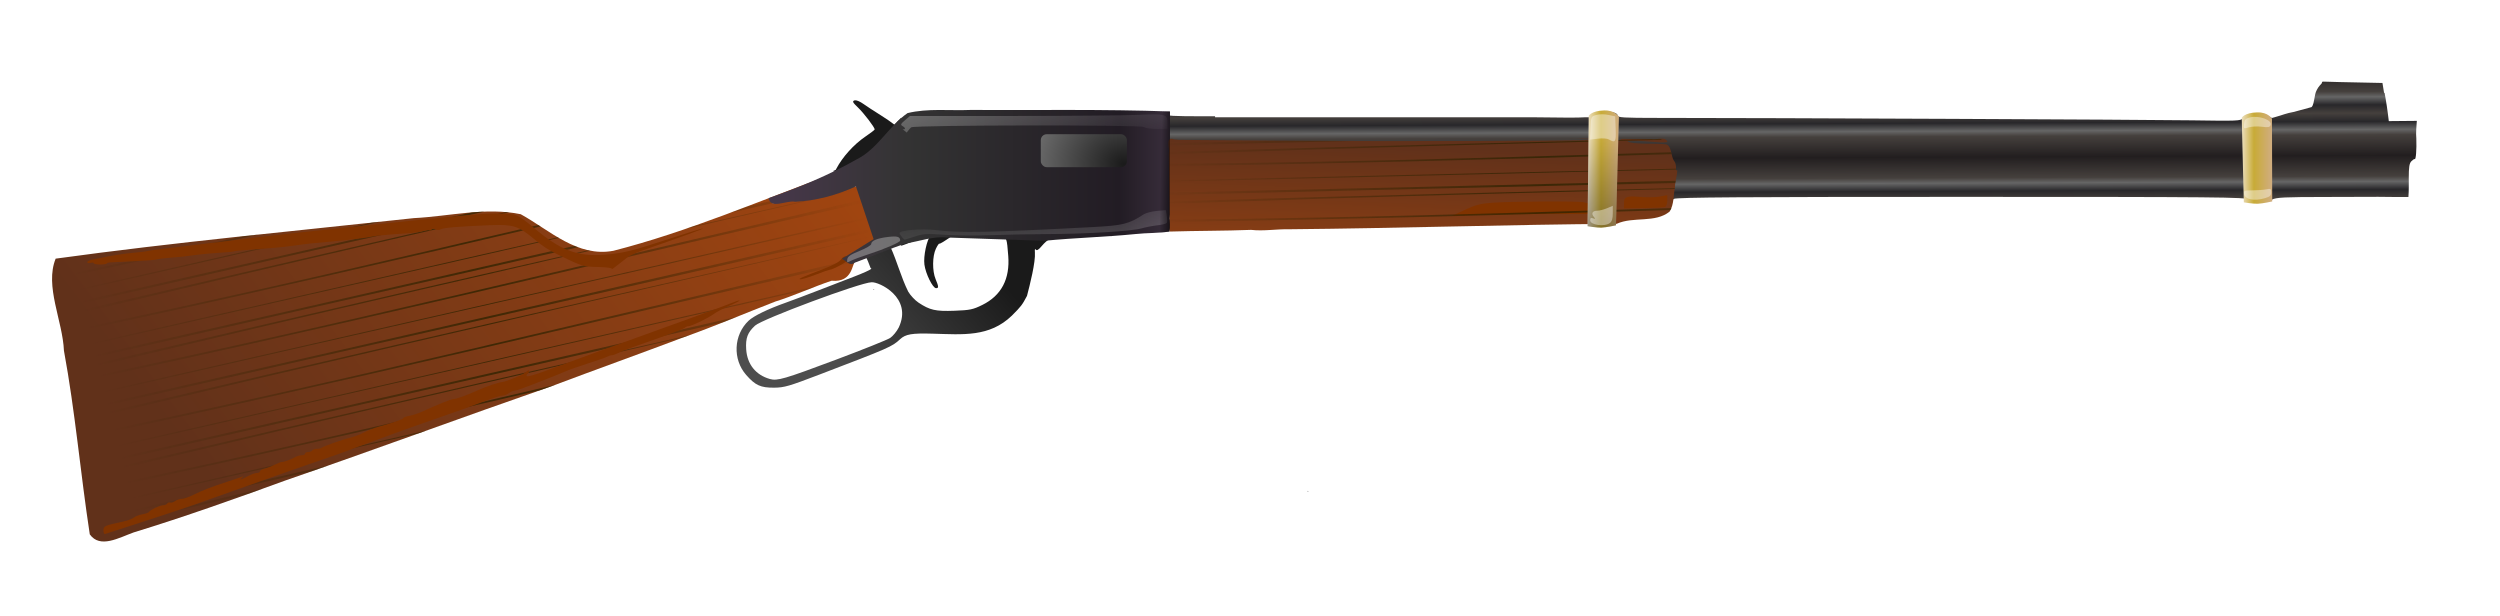
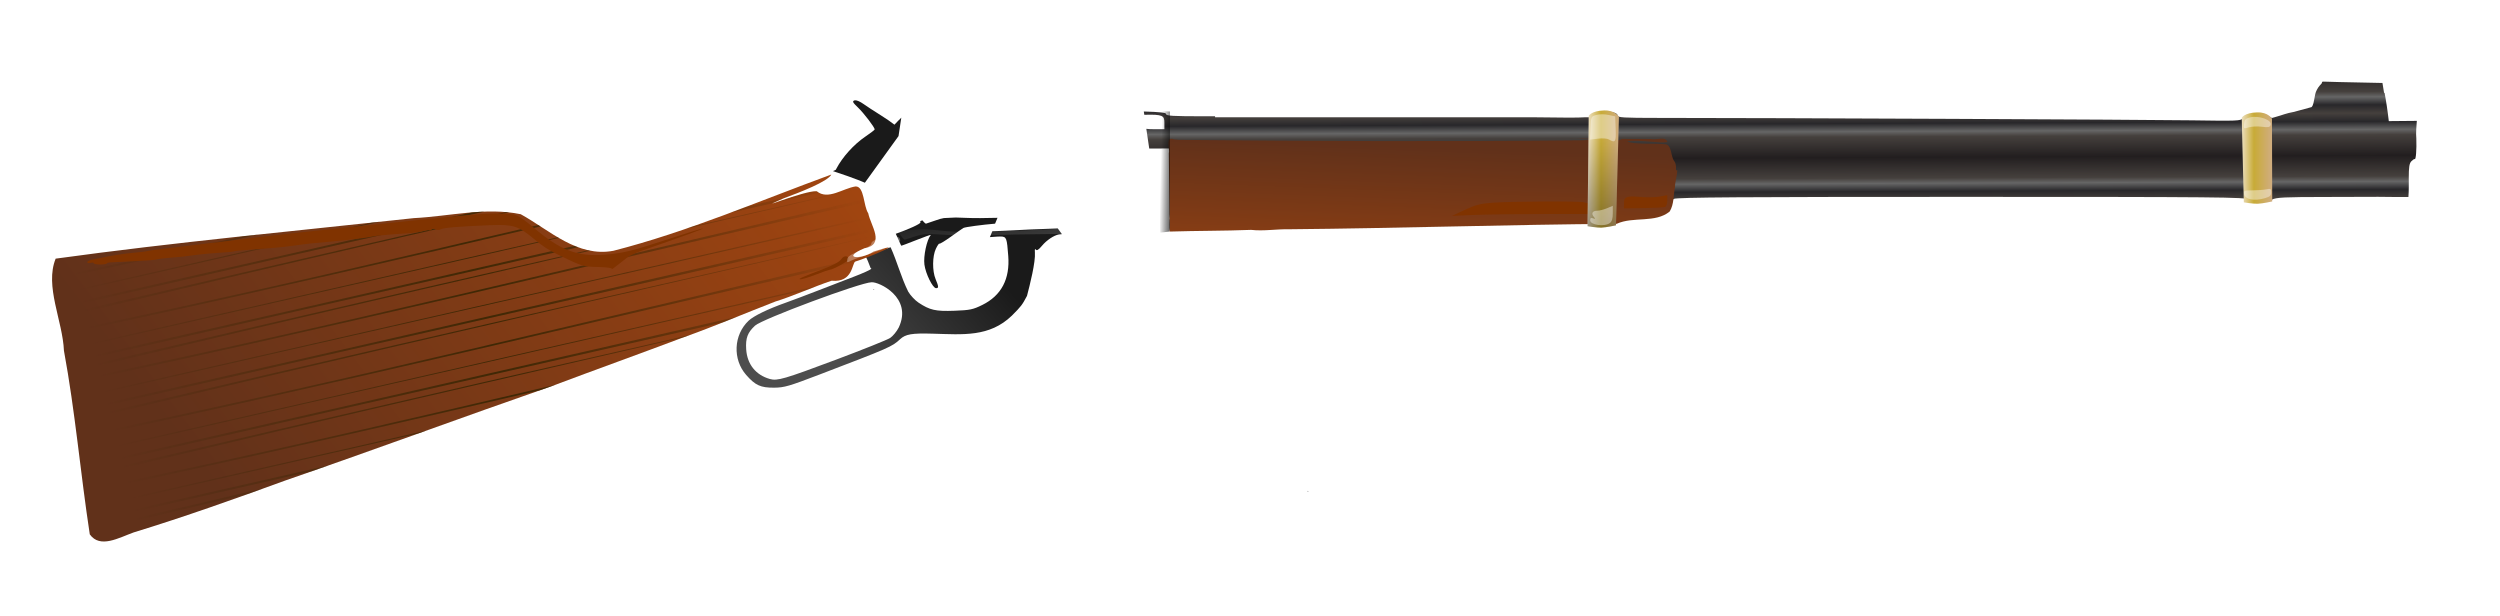
<svg xmlns="http://www.w3.org/2000/svg" xmlns:ns1="http://www.inkscape.org/namespaces/inkscape" xmlns:ns2="http://sodipodi.sourceforge.net/DTD/sodipodi-0.dtd" xmlns:xlink="http://www.w3.org/1999/xlink" id="svg2" version="1.1" ns1:version="0.48.1 r9760" width="1550" height="382" ns2:docname="winchester.svg">
  <defs id="defs6">
    <linearGradient ns1:collect="always" id="linearGradient6083">
      <stop id="stop6087" offset="0" style="stop-color:#1a1a1a;stop-opacity:1" />
      <stop id="stop6085" offset="1" style="stop-color:#808080;stop-opacity:1;" />
    </linearGradient>
    <linearGradient ns1:collect="always" id="linearGradient6073">
      <stop style="stop-color:#ffffff;stop-opacity:1;" offset="0" id="stop6075" />
      <stop style="stop-color:#ffffff;stop-opacity:0;" offset="1" id="stop6077" />
    </linearGradient>
    <linearGradient ns1:collect="always" id="linearGradient6065">
      <stop style="stop-color:#ffffff;stop-opacity:1;" offset="0" id="stop6067" />
      <stop style="stop-color:#ffffff;stop-opacity:0;" offset="1" id="stop6069" />
    </linearGradient>
    <linearGradient id="linearGradient5894">
      <stop style="stop-color:#000000;stop-opacity:1;" offset="0" id="stop5896" />
      <stop style="stop-color:#000000;stop-opacity:0;" offset="1" id="stop5898" />
    </linearGradient>
    <linearGradient id="linearGradient5876">
      <stop style="stop-color:#453748;stop-opacity:1;" offset="0" id="stop5878" />
      <stop id="stop5886" offset="0.298" style="stop-color:#333333;stop-opacity:1" />
      <stop id="stop5884" offset="0.817" style="stop-color:#221c24;stop-opacity:1" />
      <stop style="stop-color:#453748;stop-opacity:1;" offset="1" id="stop5880" />
    </linearGradient>
    <linearGradient ns1:collect="always" id="linearGradient5868">
      <stop style="stop-color:#1a1a1a;stop-opacity:1;" offset="0" id="stop5870" />
      <stop style="stop-color:#4d4d4d;stop-opacity:1" offset="1" id="stop5872" />
    </linearGradient>
    <linearGradient id="linearGradient5858">
      <stop style="stop-color:#000000;stop-opacity:1;" offset="0" id="stop5860" />
      <stop id="stop5866" offset="0.5" style="stop-color:#000000;stop-opacity:0;" />
      <stop style="stop-color:#000000;stop-opacity:1;" offset="1" id="stop5862" />
    </linearGradient>
    <linearGradient ns1:collect="always" id="linearGradient5794">
      <stop style="stop-color:#000000;stop-opacity:1;" offset="0" id="stop5796" />
      <stop style="stop-color:#000000;stop-opacity:0;" offset="1" id="stop5798" />
    </linearGradient>
    <linearGradient id="linearGradient5754">
      <stop style="stop-color:#483737;stop-opacity:1;" offset="0" id="stop5756" />
      <stop id="stop5768" offset="0.062" style="stop-color:#483737;stop-opacity:0;" />
      <stop id="stop5764" offset="0.533" style="stop-color:#483737;stop-opacity:0.161;" />
      <stop id="stop5762" offset="0.926" style="stop-color:#483737;stop-opacity:0;" />
      <stop style="stop-color:#483737;stop-opacity:1;" offset="1" id="stop5758" />
    </linearGradient>
    <linearGradient id="linearGradient4665">
      <stop style="stop-color:#000000;stop-opacity:1;" offset="0" id="stop4667" />
      <stop style="stop-color:#000000;stop-opacity:0;" offset="1" id="stop4669" />
    </linearGradient>
    <linearGradient id="linearGradient3839">
      <stop style="stop-color:#e3e2db;stop-opacity:0;" offset="0" id="stop3841" />
      <stop id="stop3849" offset="0.25" style="stop-color:#e3e2db;stop-opacity:0;" />
      <stop id="stop3847" offset="0.588" style="stop-color:#e3e2db;stop-opacity:0.498;" />
      <stop style="stop-color:#e3e2db;stop-opacity:0;" offset="0.75" id="stop3851" />
      <stop style="stop-color:#e3e2db;stop-opacity:0;" offset="1" id="stop3843" />
    </linearGradient>
    <linearGradient id="linearGradient3010">
      <stop style="stop-color:#f1e6d2;stop-opacity:1" offset="0" id="stop3012" />
      <stop id="stop3018" offset="0.5" style="stop-color:#aa8800;stop-opacity:1;" />
      <stop style="stop-color:#d1ad83;stop-opacity:1" offset="1" id="stop3014" />
    </linearGradient>
    <linearGradient id="linearGradient3906">
      <stop style="stop-color:#eec995;stop-opacity:1;" offset="0" id="stop3908" />
      <stop style="stop-color:#fff6d5;stop-opacity:1" offset="1" id="stop3910" />
    </linearGradient>
    <linearGradient ns1:collect="always" id="linearGradient2997">
      <stop style="stop-color:#a7470f;stop-opacity:1" offset="0" id="stop2999" />
      <stop style="stop-color:#61311a;stop-opacity:1" offset="1" id="stop3001" />
    </linearGradient>
    <linearGradient id="linearGradient3805">
      <stop style="stop-color:#2b2200;stop-opacity:0;" offset="0" id="stop3807" />
      <stop id="stop3813" offset="0.5" style="stop-color:#2b2200;stop-opacity:1;" />
      <stop style="stop-color:#2b2200;stop-opacity:0;" offset="1" id="stop3809" />
    </linearGradient>
    <linearGradient id="linearGradient4088">
      <stop id="stop4100" offset="0" style="stop-color:#221e1f;stop-opacity:1" />
      <stop style="stop-color:#45403d;stop-opacity:1;" offset="0.489" id="stop4104" />
      <stop id="stop4098" offset="0.614" style="stop-color:#666666;stop-opacity:1" />
      <stop id="stop4096" offset="0.803" style="stop-color:#28272a;stop-opacity:1" />
      <stop style="stop-color:#45403d;stop-opacity:1;" offset="1" id="stop4092" />
    </linearGradient>
    <linearGradient id="linearGradient3858">
      <stop style="stop-color:#211d1e;stop-opacity:1;" offset="0" id="stop3860" />
      <stop id="stop3866" offset="0.5" style="stop-color:#2b262a;stop-opacity:1" />
      <stop style="stop-color:#211d1e;stop-opacity:1;" offset="1" id="stop3862" />
    </linearGradient>
    <linearGradient id="linearGradient4049">
      <stop style="stop-color:#3d3334;stop-opacity:1;" offset="0" id="stop4051" />
      <stop id="stop4057" offset="0.5" style="stop-color:#887d79;stop-opacity:1" />
      <stop style="stop-color:#3d3334;stop-opacity:1;" offset="1" id="stop4053" />
    </linearGradient>
    <linearGradient id="linearGradient3822">
      <stop style="stop-color:#6c6061;stop-opacity:1;" offset="0" id="stop3824" />
      <stop id="stop3832" offset="0.25" style="stop-color:#605655;stop-opacity:1" />
      <stop id="stop3830" offset="0.5" style="stop-color:#938988;stop-opacity:1" />
      <stop style="stop-color:#999596;stop-opacity:1" offset="1" id="stop3826" />
    </linearGradient>
    <linearGradient id="linearGradient4262">
      <stop id="stop4264" offset="0" style="stop-color:#f1e6d2;stop-opacity:1" />
      <stop style="stop-color:#c8ab37;stop-opacity:1" offset="0.5" id="stop4266" />
      <stop id="stop4268" offset="1" style="stop-color:#d1ad83;stop-opacity:1" />
    </linearGradient>
    <linearGradient id="linearGradient3959">
      <stop style="stop-color:#604d46;stop-opacity:1;" offset="0" id="stop3961" />
      <stop id="stop3969" offset="0.068" style="stop-color:#674d4c;stop-opacity:1" />
      <stop id="stop3967" offset="0.5" style="stop-color:#e3dedb;stop-opacity:1" />
      <stop style="stop-color:#604d46;stop-opacity:1;" offset="1" id="stop3963" />
    </linearGradient>
    <linearGradient id="linearGradient4182">
      <stop style="stop-color:#1a1a1a;stop-opacity:0.492;" offset="0" id="stop4184" />
      <stop id="stop4190" offset="0.5" style="stop-color:#1a1a1a;stop-opacity:0;" />
      <stop style="stop-color:#1a1a1a;stop-opacity:0.593;" offset="1" id="stop4186" />
    </linearGradient>
    <linearGradient id="linearGradient3986">
      <stop style="stop-color:#e3dedb;stop-opacity:1;" offset="0" id="stop3988" />
      <stop style="stop-color:#e3dedb;stop-opacity:0.563;" offset="1" id="stop3990" />
    </linearGradient>
    <linearGradient id="linearGradient4231">
      <stop style="stop-color:#391a10;stop-opacity:1;" offset="0" id="stop4233" />
      <stop style="stop-color:#391a10;stop-opacity:0;" offset="1" id="stop4235" />
    </linearGradient>
    <linearGradient id="linearGradient4351">
      <stop style="stop-color:#666666;stop-opacity:1" offset="0" id="stop4353" />
      <stop style="stop-color:#999999;stop-opacity:1;" offset="1" id="stop4355" />
    </linearGradient>
    <linearGradient id="linearGradient4695">
      <stop style="stop-color:#f1e6d2;stop-opacity:1" offset="0" id="stop4697" />
      <stop id="stop4699" offset="0.431" style="stop-color:#c8ab37;stop-opacity:1" />
      <stop style="stop-color:#d1ad83;stop-opacity:1" offset="1" id="stop4701" />
    </linearGradient>
    <linearGradient id="linearGradient5459">
      <stop style="stop-color:#837373;stop-opacity:1;" offset="0" id="stop5461" />
      <stop style="stop-color:#837373;stop-opacity:0;" offset="1" id="stop5463" />
    </linearGradient>
    <linearGradient ns1:collect="always" xlink:href="#linearGradient2997" id="linearGradient5460" gradientUnits="userSpaceOnUse" x1="495.294" y1="1034.531" x2="120.765" y2="1317.306" />
    <linearGradient ns1:collect="always" xlink:href="#linearGradient3805" id="linearGradient5499" x1="51.597" y1="1264.186" x2="523.476" y2="1146.032" gradientUnits="userSpaceOnUse" />
    <linearGradient ns1:collect="always" xlink:href="#linearGradient3805" id="linearGradient5744" gradientUnits="userSpaceOnUse" gradientTransform="matrix(0.98,0.199,-0.199,0.98,904.271,-115.475)" x1="51.597" y1="1264.186" x2="523.476" y2="1146.032" />
    <linearGradient ns1:collect="always" xlink:href="#linearGradient2997" id="linearGradient5750" gradientUnits="userSpaceOnUse" x1="782.109" y1="1216.055" x2="786.164" y2="1105.854" gradientTransform="translate(7.247,-3.82)" />
    <linearGradient ns1:collect="always" xlink:href="#linearGradient4088" id="linearGradient5776" x1="1204.485" y1="1110.794" x2="1204.593" y2="1137.048" gradientUnits="userSpaceOnUse" spreadMethod="reflect" />
    <linearGradient ns1:collect="always" xlink:href="#linearGradient4695" id="linearGradient5786" x1="970.152" y1="1118.184" x2="990.601" y2="1118.184" gradientUnits="userSpaceOnUse" />
    <linearGradient ns1:collect="always" xlink:href="#linearGradient4695" id="linearGradient5790" gradientUnits="userSpaceOnUse" x1="970.152" y1="1118.184" x2="990.601" y2="1118.184" gradientTransform="translate(404.881,1.205)" />
    <linearGradient ns1:collect="always" xlink:href="#linearGradient5794" id="linearGradient5800" x1="973.865" y1="1262.784" x2="980.461" y2="1098.101" gradientUnits="userSpaceOnUse" />
    <linearGradient ns1:collect="always" xlink:href="#linearGradient5868" id="linearGradient5874" x1="586.035" y1="1162.611" x2="502.566" y2="1234.911" gradientUnits="userSpaceOnUse" />
    <linearGradient ns1:collect="always" xlink:href="#linearGradient5876" id="linearGradient5882" x1="472.938" y1="1129.338" x2="726.782" y2="1129.338" gradientUnits="userSpaceOnUse" />
    <linearGradient ns1:collect="always" xlink:href="#linearGradient5894" id="linearGradient5900" x1="716.872" y1="1123.014" x2="705.795" y2="1122.73" gradientUnits="userSpaceOnUse" />
    <linearGradient ns1:collect="always" xlink:href="#linearGradient6065" id="linearGradient6071" x1="577.23" y1="1044.95" x2="608.971" y2="1136.53" gradientUnits="userSpaceOnUse" />
    <linearGradient ns1:collect="always" xlink:href="#linearGradient6073" id="linearGradient6079" x1="659.713" y1="1210.662" x2="645.741" y2="1127.115" gradientUnits="userSpaceOnUse" />
    <radialGradient ns1:collect="always" xlink:href="#linearGradient6083" id="radialGradient6089" cx="675.177" cy="1113.065" fx="675.177" fy="1113.065" r="26.698" gradientTransform="matrix(2.648,0,0,2.256,-1104.549,-1396.011)" gradientUnits="userSpaceOnUse" />
  </defs>
  <ns2:namedview pagecolor="#ffffff" bordercolor="#666666" borderopacity="1" objecttolerance="10" gridtolerance="10" guidetolerance="10" ns1:pageopacity="0" ns1:pageshadow="2" ns1:window-width="1280" ns1:window-height="969" id="namedview4" showgrid="false" ns1:zoom="0.22005321" ns1:cx="888.38693" ns1:cy="-468.56181" ns1:window-x="0" ns1:window-y="26" ns1:window-maximized="1" ns1:current-layer="svg2" />
  <g id="g6243" transform="translate(13.633,-1013.391)">
    <path ns2:nodetypes="ccccccsccscccccsssccscssccccscccccccssscc" ns1:connector-curvature="0" id="path5807" d="m 642.194,1155.024 c -10.743,0.333 -24.573,0.93 -32.344,1.406 -2.478,0.152 -5.322,0.255 -8.25,0.344 l -1.5,3.625 c 1.722,-0.144 3.34,-0.266 4.594,-0.312 0.737,-0.027 1.374,-0.062 1.937,-0.062 3.944,-0.012 3.99,1.215 4.844,11.969 1.141,14.38 -4.293,24.659 -16.094,30.469 -5.787,2.849 -7.593,3.23 -17.25,3.594 -11.691,0.44 -15.24,-0.371 -22.281,-5.031 -2.144,-1.419 -5.032,-4.494 -6.406,-6.844 -4.488,-9.097 -6.812,-18.462 -10.906,-27.5 -1.383,0.488 -2.787,0.956 -4.188,1.406 -3.713,1.382 -7.638,2.791 -11.25,4.219 2.192,5.001 0.432,0.532 3.062,7.344 0.413,0.01 0.56,0.179 0.188,0.562 -0.55,0.566 -5.05,2.597 -10,4.5 -4.95,1.903 -15.075,5.804 -22.5,8.688 -7.425,2.883 -16.606,6.344 -20.406,7.688 -10.921,3.861 -19.851,8.194 -22.938,11.125 -9.344,8.871 -10.01,23.984 -1.469,33.688 5.654,6.424 8.93,7.907 17.312,7.844 6.276,-0.048 9.173,-0.898 28,-8.094 43.672,-16.691 45.051,-17.28 50.062,-21.938 3.403,-3.162 7.323,-3.84 20.438,-3.438 18.486,0.498 34.986,2.241 48.906,-11.219 5.745,-5.779 6.311,-6.484 9.344,-12.219 1.84,-7.03 5.366,-20.983 4.906,-26.938 -0.157,-1.833 0.056,-2.522 0.563,-1.781 0.588,0.859 1.714,0.179 3.812,-2.344 2.861,-3.439 7.356,-6.455 10.469,-7.031 0.194,-0.036 0.902,-0.109 1.906,-0.188 z m -115.469,33.375 c 4.448,-0.447 25.647,9.4 16.875,28.031 -1.238,2.45 -3.648,5.375 -5.344,6.5 -1.696,1.125 -16.996,7.256 -34,13.625 -31.68,11.866 -35.955,13.111 -40.562,11.812 -8.75,-2.466 -14.097,-9.134 -14.688,-18.406 -0.444,-6.972 0.851,-10.392 5.5,-14.688 4.409,-4.073 65.679,-26.875 72.219,-26.875 z" style="fill:url(#linearGradient5874)" />
    <path ns1:connector-curvature="0" id="path5816" d="m 578.939,1148.247 -7.344,0.344 c -1.616,0.277 -3.078,0.717 -4.938,1.375 -3.249,1.149 -6.038,2.094 -6.188,2.094 -0.371,0 -1.413,-1.028 -2.25,-2.062 l -1.281,0.5 c 0.064,0.245 0.088,0.509 0.094,0.812 0.018,0.903 -7.207,4.179 -15.281,7.031 l 3.312,7.312 c 0.03,-0.034 0.064,-0.038 0.125,0 -0.531,0.681 18.985,-7.501 18.219,-6.531 -2.448,3.018 -4.6,13.08 -3.906,18.312 0.758,5.712 5.163,14.625 7.219,14.625 1.732,0 1.667,-0.93 -0.281,-5.594 -2.119,-5.071 -2.03,-14.206 0.156,-18.812 0.952,-2.006 1.928,-3.447 2.188,-3.188 0.26,0.26 3.469,-1.686 7.125,-4.312 3.656,-2.627 7.119,-5.065 7.719,-5.406 1.097,-0.625 11.978,-2.044 19.688,-2.688 l 1.5,-3.625 c -7.135,0.217 -14.87,0.258 -19.75,0.031 -2.456,-0.114 -4.419,-0.183 -6.125,-0.219 z" style="fill:#1a1a1a" />
    <g id="g5501">
      <path style="fill:url(#linearGradient5460);fill-opacity:1" d="m 501.812,1121.594 c -44.782,16.366 -88.855,35.448 -135.125,47.281 -22.318,4.217 -39.582,-12.805 -57.455,-22.665 -21.74,-4.521 -44.284,1.301 -66.233,2.415 -74.071,8.038 -148.325,14.944 -222.125,25.125 -6.913,17.03 4.361,38.546 5.135,57.06 6.985,37.717 10.23,75.997 16.021,113.877 6.369,8.961 17.999,2.119 27.136,-1.17 32.036,-9.839 62.975,-20.862 94.333,-32.299 55.107,-19.018 110.172,-39.381 165,-58.438 26.801,-10.089 54.357,-19.968 81.341,-30.136 19.135,-6.762 39.133,-15.309 57.253,-22.302 10.655,-3.257 23.869,-9.242 34.882,-12.903 13.486,1.283 12.541,-11.194 14.743,-11.909 7.849,-2.302 34.455,-13.696 11.281,-6.187 -8.367,5.462 -20.346,4.157 -5.75,-2 13.215,-2.276 3.975,-13.976 2.436,-21.699 -3.1,-4.626 -2.312,-16.765 -7.858,-16.664 -7.996,1.234 -17.065,8.664 -24.071,2.986 -7.642,-0.645 -42.037,13.81 -20.477,4.354 9.907,-3.616 27.361,-10.354 29.533,-14.727 z" id="path3043" ns1:connector-curvature="0" />
      <path style="opacity:0.756;fill:url(#linearGradient5499);fill-opacity:1;stroke:none" d="m 501.75,1121.719 c -0.229,0.052 -0.458,0.104 -0.688,0.156 -2.256,0.826 -4.497,1.662 -6.75,2.5 2.147,-0.485 4.291,-0.984 6.438,-1.469 0.417,-0.409 0.79,-0.809 1,-1.187 z m 17.469,8.25 -45.219,10.5 c -19.281,4.397 -38.562,8.792 -57.844,13.187 -1.475,0.516 -2.96,1.023 -4.438,1.531 20.579,-4.706 41.169,-9.395 61.75,-14.094 15.373,-3.563 30.752,-7.124 46.125,-10.688 -0.119,-0.15 -0.245,-0.309 -0.375,-0.437 z m -27.25,1.969 c -0.577,0.016 -1.254,0.104 -2,0.219 -1.897,0.434 -3.79,0.878 -5.688,1.313 -6.317,1.716 -13.863,4.394 -17.219,5.531 9.023,-2.04 18.039,-4.087 27.062,-6.125 -0.462,-0.26 -0.929,-0.545 -1.375,-0.906 -0.239,-0.02 -0.493,-0.039 -0.781,-0.031 z M 473.125,1136 c -7.867,1.801 -15.727,3.606 -23.594,5.406 -3.493,1.327 -7.001,2.63 -10.5,3.938 8.824,-1.996 17.645,-3.974 26.469,-5.969 0.007,-0 0.024,-0.027 0.031,-0.031 0.677,-0.358 2.751,-1.278 6.75,-3.031 0.26,-0.095 0.574,-0.213 0.844,-0.312 z m 48.875,0.969 c -61.8,14.49 -123.6,29.025 -185.375,43.625 -87.811,20.689 -175.678,41.121 -263.906,59.969 -14.486,3.105 -28.973,6.217 -43.469,9.281 0.074,0.477 0.145,0.96 0.219,1.437 13.951,-3.026 27.898,-6.044 41.844,-9.094 88.203,-19.161 176.113,-39.54 264,-60.094 62.326,-14.61 124.695,-29.03 187.125,-43.188 -0.143,-0.652 -0.293,-1.289 -0.438,-1.937 z m -235.344,7.625 c -2.569,0.093 -5.143,0.291 -7.719,0.5 -78.447,17.869 -156.898,35.697 -235.375,53.437 -7.521,1.7 -15.041,3.394 -22.562,5.094 0.107,0.489 0.202,0.979 0.312,1.469 6.886,-1.577 13.771,-3.174 20.656,-4.75 80.047,-18.322 160.111,-36.528 240.188,-54.719 1.5,-0.341 3,-0.691 4.5,-1.031 z m 13.312,0.281 c -54.422,12.439 -108.828,24.952 -163.219,37.531 -38.183,8.862 -76.343,17.843 -114.531,26.688 0.122,0.523 0.221,1.04 0.344,1.562 37.657,-8.955 75.3,-17.997 112.969,-26.906 55.443,-13.042 110.933,-25.909 166.438,-38.688 -0.666,-0.073 -1.332,-0.13 -2,-0.188 z m 225.312,2.938 c -76.398,17.505 -152.79,35.011 -229.219,52.375 -88.407,20.111 -176.816,40.172 -265.25,60.156 0.042,0.291 0.083,0.584 0.125,0.875 88.155,-20.184 176.316,-40.285 264.5,-60.344 76.698,-17.471 153.426,-34.795 230.156,-52.125 -0.113,-0.319 -0.212,-0.625 -0.312,-0.938 z M 221.875,1150.875 c -1.626,0.172 -3.249,0.359 -4.875,0.531 -65.818,14.958 -131.633,29.902 -197.469,44.781 0.045,0.281 0.108,0.562 0.156,0.844 67.389,-15.427 134.78,-30.811 202.188,-46.156 z m 98.281,2.031 c -84.598,19.912 -169.253,39.593 -254.25,57.75 -13.788,2.956 -27.578,5.893 -41.375,8.813 0.094,0.478 0.162,0.961 0.25,1.437 13.242,-2.875 26.481,-5.762 39.719,-8.656 85.862,-18.653 171.444,-38.471 257,-58.469 -0.449,-0.292 -0.895,-0.584 -1.344,-0.875 z m 207.75,2.031 c -6.822,1.566 -13.648,3.115 -20.469,4.688 -69.804,15.99 -139.616,31.961 -209.438,47.875 -79.99,18.221 -159.98,36.411 -240,54.5 -8.71,1.968 -17.415,3.938 -26.125,5.906 0.068,0.499 0.12,1.001 0.188,1.5 8.115,-1.858 16.229,-3.736 24.344,-5.594 80.047,-18.322 160.111,-36.527 240.188,-54.719 69.646,-15.813 139.305,-31.576 208.969,-47.313 7.647,-1.716 15.292,-3.464 22.938,-5.187 -0.168,-0.553 -0.392,-1.093 -0.594,-1.656 z M 146.5,1158.812 c -3.053,0.325 -6.103,0.641 -9.156,0.969 -26.331,5.886 -52.675,11.676 -79.062,17.313 -13.205,2.83 -26.413,5.67 -39.625,8.469 -0.008,0.489 -0.008,0.976 0,1.469 12.742,-2.767 25.481,-5.527 38.219,-8.312 29.906,-6.497 59.774,-13.17 89.625,-19.906 z m 382.594,0.375 -48.281,11.219 c -109.898,25.061 -219.805,50.038 -329.625,75.438 -39.527,9.174 -79.027,18.513 -118.562,27.656 0.072,0.542 0.147,1.083 0.219,1.625 39.046,-9.277 78.069,-18.669 117.125,-27.906 109.991,-25.873 220.154,-51.071 330.312,-76.219 16.291,-3.776 32.584,-7.567 48.875,-11.344 -0.018,-0.154 -0.038,-0.312 -0.062,-0.469 z m -196.938,1.312 c -14.298,3.258 -28.606,6.501 -42.906,9.75 -87.753,19.962 -175.502,39.912 -263.281,59.75 0.016,0.27 0.02,0.544 0.031,0.812 0.002,0.01 -0.002,0.021 0,0.031 87.529,-20.039 175.099,-39.959 262.656,-59.875 14.743,-3.358 29.473,-6.714 44.219,-10.063 -0.237,-0.138 -0.482,-0.267 -0.719,-0.406 z m 10.469,5.312 c -17.142,3.912 -34.294,7.843 -51.438,11.75 -79.99,18.221 -159.98,36.442 -240,54.531 -7.99,1.806 -15.978,3.601 -23.969,5.406 0.085,0.489 0.166,0.979 0.25,1.469 7.374,-1.689 14.751,-3.374 22.125,-5.063 80.047,-18.322 160.111,-36.559 240.188,-54.75 18.338,-4.164 36.691,-8.311 55.031,-12.469 -0.74,-0.273 -1.456,-0.571 -2.188,-0.875 z m 8.344,2.719 c -68.883,15.72 -137.756,31.485 -206.594,47.406 -38.746,8.992 -77.466,18.124 -116.219,27.094 0.088,0.53 0.164,1.063 0.25,1.594 38.259,-9.095 76.48,-18.261 114.75,-27.312 69.654,-16.384 139.381,-32.498 209.125,-48.5 -0.437,-0.085 -0.879,-0.183 -1.312,-0.281 z m 178.156,2.375 c -61.621,14.448 -123.217,28.88 -184.812,43.438 -87.811,20.689 -175.678,41.121 -263.906,59.969 -15.452,3.312 -30.912,6.643 -46.375,9.906 0.063,0.49 0.125,0.979 0.188,1.469 14.923,-3.234 29.834,-6.488 44.75,-9.75 88.203,-19.162 176.145,-39.54 264.031,-60.094 57.738,-13.534 115.517,-26.881 173.344,-40.031 0.01,-0.011 0.021,-0.021 0.031,-0.031 0.109,-0.113 0.218,-0.209 0.344,-0.25 2.794,-0.819 7.95,-2.764 12.406,-4.625 z m -36.375,19.875 c -62.997,14.433 -125.978,28.838 -189,43.156 -89.441,20.346 -178.906,40.659 -268.375,60.875 0.036,0.291 0.057,0.584 0.094,0.875 89.203,-20.426 178.423,-40.765 267.656,-61.062 61.37,-13.979 122.761,-27.849 184.156,-41.719 1.832,-0.719 3.663,-1.433 5.469,-2.125 z m -49.562,19.063 c -45.83,10.482 -91.661,20.959 -137.5,31.406 -79.99,18.221 -159.98,36.411 -240,54.5 -9.788,2.212 -19.586,4.414 -29.375,6.625 0.064,0.51 0.123,1.021 0.188,1.531 9.198,-2.107 18.396,-4.238 27.594,-6.344 80.047,-18.322 160.111,-36.528 240.188,-54.719 43.374,-9.848 86.743,-19.683 130.125,-29.5 2.948,-1.168 5.857,-2.327 8.781,-3.5 z m -29.156,11.281 c -85.085,19.399 -170.162,38.835 -255.188,58.5 -40.611,9.425 -81.191,18.992 -121.812,28.375 0.07,0.552 0.149,1.104 0.219,1.656 40.141,-9.531 80.256,-19.191 120.406,-28.687 84.137,-19.791 168.37,-39.188 252.625,-58.469 1.245,-0.441 2.499,-0.92 3.75,-1.375 z m -83.344,30.844 c -80.802,18.991 -161.668,37.69 -242.844,55.031 -16.521,3.542 -33.059,7.08 -49.594,10.562 0.065,0.5 0.122,1 0.188,1.5 15.996,-3.462 31.981,-6.941 47.969,-10.438 78.38,-17.027 156.548,-35.032 234.656,-53.25 2.479,-0.867 4.959,-1.732 7.438,-2.594 0.725,-0.273 1.462,-0.54 2.188,-0.812 z m -80.062,28.406 c -70.31,15.98 -140.638,31.954 -210.969,47.844 0.04,0.292 0.085,0.583 0.125,0.875 68.747,-15.744 137.514,-31.406 206.281,-47.063 0.013,-0 0.019,-0.027 0.031,-0.031 1.512,-0.541 3.02,-1.084 4.531,-1.625 z m -60.531,21.562 c -38.99,8.859 -77.97,17.684 -116.969,26.5 -10.799,2.441 -21.607,4.873 -32.406,7.312 0.073,0.51 0.145,1.022 0.219,1.531 10.198,-2.336 20.396,-4.696 30.594,-7.031 36.128,-8.269 72.239,-16.517 108.375,-24.75 3.396,-1.187 6.792,-2.368 10.188,-3.562 z m -40.062,14.156 c -36.165,8.428 -72.316,16.933 -108.5,25.281 0.082,0.553 0.167,1.103 0.25,1.656 32.995,-7.828 65.978,-15.713 98.969,-23.562 3.09,-1.107 6.188,-2.257 9.281,-3.375 z" id="path5464" ns1:connector-curvature="0" />
      <path style="fill:#803300" d="m 294.906,1145.719 c 5.817,-0.023 9.806,0.404 11.906,1.281 1.784,0.745 6.382,4.061 10.219,7.344 16.828,14.398 27.349,18.359 44.875,16.906 10.92,-0.905 16.688,-2.346 40.031,-10 10.968,-3.596 20.095,-6.405 20.281,-6.219 0.289,0.289 -12.323,4.887 -38.219,13.875 -3.3,1.146 -7.35,3.088 -9,4.344 -1.65,1.255 -4.571,3.53 -6.469,5.062 -1.898,1.532 -3.173,2.351 -2.844,1.812 0.37,-0.606 -2.878,-1.046 -8.5,-1.188 -9.295,-0.233 -9.992,-0.457 -23.688,-7.094 -7.27,-3.523 -10.171,-5.381 -16.688,-10.813 -9.013,-7.511 -12.548,-8.601 -26.375,-8.031 -19.915,0.82 -28.894,1.555 -30.719,2.531 -1.094,0.586 -2.413,0.605 -3.438,0.031 -1.057,-0.592 -1.876,-0.562 -2.281,0.094 -0.35,0.566 -1.004,0.799 -1.438,0.531 -0.434,-0.268 -2.322,-0.027 -4.188,0.531 -1.866,0.558 -6.525,1.187 -10.375,1.406 -9.626,0.547 -19.694,1.523 -21.5,2.062 -1.621,0.484 -16.058,2.219 -25,3 -11.817,1.032 -13.761,1.219 -21.5,2.312 -4.4,0.622 -10.925,1.366 -14.5,1.625 -17.748,1.285 -23.548,1.786 -24.125,2.125 -0.347,0.204 -4.397,0.591 -9,0.875 -4.603,0.283 -10.4,0.79 -12.875,1.125 -8.637,1.17 -11.545,1.511 -18,1.969 -3.575,0.253 -7.175,0.713 -8,1.031 -0.825,0.318 -6.9,0.803 -13.5,1.094 -6.6,0.291 -13.238,0.613 -14.75,0.687 -1.512,0.074 -2.75,0.412 -2.75,0.75 0,0.338 -1.8,0.594 -4,0.594 -2.2,0 -4,-0.358 -4,-0.781 0,-0.424 -0.9,-0.506 -2,-0.219 -1.1,0.288 -2,0.073 -2,-0.469 0,-0.542 1.462,-1.257 3.25,-1.594 1.788,-0.337 6.415,-1.278 10.281,-2.062 3.866,-0.784 10.616,-1.736 15,-2.125 4.384,-0.389 8.231,-0.868 8.562,-1.062 0.525,-0.308 10.181,-1.514 51.406,-6.438 4.95,-0.591 12.375,-1.524 16.5,-2.062 11.85,-1.547 92.754,-10.143 126.5,-13.438 9.439,-0.922 17.089,-1.384 22.906,-1.406 z" id="path3037" ns1:connector-curvature="0" />
      <path style="fill:#803300" d="m 510.812,1172.281 c 0.941,0.01 1.688,0.649 1.688,1.875 0,1.113 -9.796,6.5 -11.812,6.5 -0.41,0 -4.246,1.35 -8.531,3 -4.285,1.65 -8.541,2.951 -9.469,2.906 -1.937,-0.094 0.222,-1.058 14,-6.344 6.446,-2.473 10.208,-4.535 11.25,-6.125 0.799,-1.219 1.934,-1.82 2.875,-1.813 z" id="path3031" ns1:connector-curvature="0" />
      <path style="fill:#000000" d="m 527.656,1192.781 c -0.031,0.023 -0.004,0.107 0.031,0.188 0.359,0.105 0.73,0.215 0.938,0.25 -0.559,-0.319 -0.89,-0.494 -0.969,-0.438 z" id="path3019" ns1:connector-curvature="0" />
-       <path style="fill:#803300" d="m 444.781,1199.688 c 0.669,0.02 -1.944,1.402 -5.781,3.062 -3.838,1.66 -8.338,4.012 -10,5.25 -3.469,2.584 -13.951,7.656 -15.844,7.656 -0.7,3e-4 -1.714,0.433 -2.25,0.969 -0.536,0.536 -7.476,3.28 -15.438,6.094 -7.961,2.813 -16.493,5.824 -18.938,6.687 -2.445,0.864 -5.595,2.173 -7,2.906 -1.405,0.733 -3.118,1.344 -3.812,1.344 -0.695,0 -2.045,0.42 -3,0.938 -0.955,0.517 -6.219,2.352 -11.719,4.094 -5.5,1.742 -11.8,3.968 -14,4.938 -2.2,0.97 -6.925,2.9 -10.5,4.281 -3.575,1.381 -9.519,3.685 -13.188,5.125 -3.669,1.44 -7.299,2.625 -8.062,2.625 -0.764,3e-4 -2.245,0.661 -3.312,1.469 -1.068,0.807 -2.743,1.482 -3.719,1.5 -0.976,0.017 -4.126,0.88 -7,1.938 -17.738,6.529 -22.019,8.097 -29.219,10.531 -9.056,3.063 -34.964,12.303 -38,13.562 -1.1,0.456 -5.375,2.037 -9.5,3.5 -4.125,1.464 -8.4,3.034 -9.5,3.5 -2.267,0.962 -19.489,7.03 -30,10.563 -3.85,1.294 -12.175,4.221 -18.5,6.5 -6.325,2.279 -18.475,6.574 -27,9.562 -8.525,2.989 -18.425,6.504 -22,7.813 -3.575,1.308 -17.3,5.869 -30.5,10.125 -13.2,4.255 -24.562,7.936 -25.25,8.187 -0.788,0.288 -1.25,-0.462 -1.25,-2.031 0,-2.869 0.56,-3.116 12.406,-5.656 2.708,-0.581 5.633,-1.683 6.5,-2.438 0.867,-0.754 3.228,-1.669 5.25,-2.031 2.022,-0.362 3.822,-0.98 4,-1.375 0.54,-1.202 6.863,-4.219 8.844,-4.219 1.023,0 2.168,-0.475 2.531,-1.062 0.363,-0.587 1.189,-0.876 1.844,-0.625 0.655,0.251 2.049,-0.173 3.094,-0.938 1.045,-0.764 2.906,-1.375 4.125,-1.375 1.219,0 4.399,-1.088 7.062,-2.406 5.686,-2.814 11.212,-4.955 20.844,-8.094 3.85,-1.254 7.9,-2.612 9,-3 1.608,-0.567 1.706,-0.492 0.5,0.375 -2.504,1.801 -0.289,1.253 3.5,-0.875 1.958,-1.1 4.448,-2 5.531,-2 1.083,0 1.969,-0.46 1.969,-1 0,-0.539 1.238,-1.261 2.75,-1.625 1.512,-0.363 4.42,-1.505 6.469,-2.531 2.049,-1.026 4.074,-1.78 4.5,-1.688 0.89,0.195 5.94,-1.683 8.5,-3.156 0.955,-0.549 2.643,-1 3.75,-1 1.107,0 2.031,-0.45 2.031,-1 0,-0.55 0.87,-1 1.938,-1 1.068,0 2.223,-0.45 2.562,-1 0.34,-0.55 1.624,-1 2.875,-1 1.251,0 2.563,-0.281 2.906,-0.625 0.889,-0.889 13.531,-5.332 17.875,-6.281 2.008,-0.439 5.608,-1.812 8,-3.062 2.392,-1.251 6.594,-2.919 9.344,-3.688 9.404,-2.628 15.5,-4.756 15.5,-5.438 0,-0.375 1.688,-0.998 3.75,-1.375 2.062,-0.378 5.55,-1.512 7.75,-2.531 9.242,-4.28 18.1,-7.844 19.5,-7.844 1.83,0 8.633,-2.487 15.562,-5.656 4.737,-2.166 12.534,-4.746 14.938,-4.937 1.051,-0.084 6.266,-2.002 10.5,-3.875 1.375,-0.609 3.288,-1.766 4.25,-2.563 1.055,-0.873 1.75,-1.004 1.75,-0.344 0,0.603 -0.472,1.373 -1.031,1.719 -0.559,0.346 -0.783,1.011 -0.5,1.469 0.283,0.457 5.142,-0.893 10.781,-3 15.482,-5.785 52.499,-19.221 89.75,-32.594 12.925,-4.639 24.975,-9.101 26.781,-9.906 1.806,-0.805 3.831,-1.458 4.5,-1.438 z" id="path3001" ns1:connector-curvature="0" />
    </g>
    <path ns1:connector-curvature="0" id="path5654" d="m 516.491,1075.572 c -0.163,0.01 -0.31,0.045 -0.438,0.094 -1.375,0.528 -0.99,1.293 2.25,4.375 3.565,3.391 10.375,12.298 10.375,13.594 0,0.293 -2.667,2.332 -5.906,4.531 -7.035,4.778 -14.085,12.602 -17.844,19.781 -0.138,0.263 -0.246,0.479 -0.375,0.719 -0.579,0.277 -1.169,0.539 -1.75,0.812 14.748,4.837 19.781,7.219 19.781,7.219 l 20.875,-28.938 1.719,-11.438 c -0.409,0.401 -0.756,0.778 -1.062,1.125 -0.26,0.238 -0.513,0.453 -0.781,0.719 -0.773,0.764 -1.572,1.636 -2.406,2.531 -2.205,-1.755 -5.615,-4.089 -9.906,-6.75 -2.842,-1.762 -7.018,-4.486 -9.25,-6.062 -2.178,-1.539 -4.14,-2.386 -5.281,-2.312 z" style="fill:#1a1a1a" />
    <path ns2:nodetypes="ccccccccccccccccscccccccccssccscsccccccccsccccccccccccccccccc" ns1:connector-curvature="0" id="path5727" d="m 1426.797,1063.987 -0.062,0.062 -0.594,0 -0.312,1.031 -1.25,1.375 c -1.222,1.364 -2.459,3.727 -2.75,5.25 -0.952,4.984 -1.209,7.04 -2.313,8.094 l -7.594,2.062 c -1.032,0.239 -2.006,0.504 -2.75,0.75 -0.059,0.019 -0.1,0.043 -0.156,0.062 -5.988,1.09 -6.635,1.816 -12.219,3.344 l -0.062,0 c -0.013,0.01 -0.019,0.026 -0.031,0.031 l -1.813,0.5 c -0.087,-0.065 -0.156,-0.11 -0.25,-0.188 -2.596,-2.155 -16.138,-1.869 -17.781,0.375 -1.181,1.612 -3.57,1.702 -31.656,1.25 -26.543,-0.427 -262.493,-1.496 -331.156,-1.5 -20.99,0 -24.75,-0.235 -24.75,-1.469 0,-3.245 -14.284,-3.244 -16.656,0 -0.16,0.219 -0.401,0.401 -0.781,0.562 l 0,0.531 -3.156,0 c -3.88,0.29 -13.312,0.241 -29.875,0 l -199.125,0 0,-0.625 -5.812,0 c -20.956,0 -24.594,-0.22 -24.594,-1.469 0,-0.736 -3.413,-1.194 -13.781,-1.5 l 0.312,2.062 c 11.509,-0.341 12.469,0.51 12.469,4.938 l 0,3.969 -6.812,0 c -1.628,0 -3.112,-0.065 -4.406,-0.219 l 1.812,12.219 320.375,-1.125 2.469,24.25 c 0.084,-0.019 0.264,-0.045 0.375,-0.062 l 0.094,1.156 c -0.128,-0.055 -0.276,-0.094 -0.375,-0.156 l 0.844,8.188 c 0.479,-0.433 0.99,-0.809 1.562,-1.062 2.112,-0.935 42.923,-1.221 178.406,-1.219 159.226,0 175.916,0.178 178.125,1.625 3.195,2.093 10.208,2.135 14.156,0.094 2.7,-1.397 7.513,-1.643 34.25,-1.656 17.109,-0.01 31.35,-0.036 31.625,-0.094 6.74,0.18 13.588,0.055 18.781,0.125 0.324,-4.107 0.216,-8.03 0.219,-11.625 10e-5,-6.977 0.351,-9.281 1.656,-10.594 0.916,-0.922 1.828,-1.516 2.031,-1.312 0.72,0.72 1.256,-5.976 1,-12.781 -0.332,-3.644 0.063,-7.271 0.312,-10.906 -6.026,5e-4 -11.28,0.156 -17.375,0.156 l -0.594,-4.75 c -0.327,-2.612 -0.918,-6.55 -1.313,-8.75 l -0.719,-4 -0.312,-0.031 -1,-6.125 -26.719,-0.562 z" style="fill:url(#linearGradient5776);fill-opacity:1" />
-     <path ns1:connector-curvature="0" id="path5599" d="m 587.906,1081.562 c -12.919,0.546 -26.218,-1.137 -38.867,1.952 -11.709,8.089 -18.473,22.225 -31.625,28.734 -17.275,9.835 -35.75,17.385 -54.477,23.97 1.134,7.255 11.343,1.113 16.433,2.271 13.1,-0.613 25.786,-4.13 37.693,-9.521 3.646,10.896 7.292,21.792 10.938,32.687 -6.531,4.062 -13.062,8.125 -19.594,12.188 2.76,1.391 4.853,4.89 7.893,2.415 10.698,-3.918 21.196,-8.523 32.019,-12.013 8.406,-1.264 16.644,-4.546 25.234,-3.592 20.087,0.678 40.174,1.356 60.261,2.034 18.782,-1.866 37.751,-2.302 56.562,-4.188 6.824,-0.764 14.582,-0.49 20.969,-1.562 0.876,-2.449 0.124,-6.525 0.375,-9.599 0.027,-21.619 -0.051,-43.264 0.031,-64.839 -41.246,-1.457 -82.571,-0.738 -123.844,-0.937 z m 123.5,64.625 c 0.367,4.483 -0.256,5.169 0,0 z" style="fill:url(#linearGradient5882);fill-opacity:1;stroke:none" />
    <path ns1:connector-curvature="0" id="path6023" d="m 525.007,1170.976 c 9.581,-3.078 19.506,-7.372 19.485,-8.43 -0.049,-2.425 -1.79,-2.943 -7.558,-2.251 -6.743,0.809 -10.427,2.366 -10.427,4.407 0,0.742 -3.263,2.666 -7.25,4.276 -5.658,2.285 -7.322,3.423 -7.578,5.183 -0.315,2.161 -0.211,2.195 2.5,0.82 1.556,-0.789 6.428,-2.591 10.828,-4.005 z" style="opacity:0.3;fill:#ffffff" />
    <path ns1:connector-curvature="0" id="path5941" d="m 709.183,1143.672 0.576,3.514 c 0.318,1.94 0.337,3.926 0.024,4.408 -0.313,0.482 -2.953,1.162 -5.848,1.492 -2.895,0.33 -7.304,1.176 -9.796,1.901 -5.974,1.739 -33.65,3.417 -58.596,3.534 -11.004,0.052 -26.967,0.36 -35.494,0.687 -8.527,0.327 -21.128,0.211 -28.001,-0.266 -11.052,-0.768 -13.203,-0.65 -18.467,1.077 -3.274,1.075 -6.053,1.956 -6.203,1.952 -0.652,-0.015 -3.362,-3.318 -3.345,-4.078 0.041,-1.768 14.338,-2.942 22.517,-1.86 14.228,1.881 34.033,1.485 97.725,-1.888 18.292,-0.968 22.175,-1.946 31.062,-7.791 1.396,-0.918 5.1,-1.907 8.209,-2.188 l 5.638,-0.496 z" style="opacity:0.378;fill:url(#linearGradient6079)" />
-     <path ns1:connector-curvature="0" id="path5911" d="m 701.621,1084.296 c 7.897,-0.014 8.57,1.135 8.57,5.031 l 0,3.969 -6.689,0 c -3.835,0 -7.196,-0.482 -7.861,-1.156 -1.394,-1.413 -141.68,-1.232 -144.295,0.188 -0.407,0.221 -1.469,1.474 -2.836,3.25 l -2.559,-2.125 c 1.855,0.498 2.153,-0.681 -0.062,-1.938 -1.326,-0.752 -1.103,-1.307 1.541,-3.562 l 3.113,-2.656 63.316,0 c 34.816,-0.01 69.559,-0.309 77.219,-0.656 4.484,-0.203 7.91,-0.339 10.542,-0.344 z" style="opacity:0.378;fill:url(#linearGradient6071)" />
    <path style="fill:#000000" d="m 796.909,1317.751 c -0.031,0.023 -0.004,0.107 0.031,0.188 0.359,0.105 0.73,0.215 0.938,0.25 -0.559,-0.319 -0.89,-0.494 -0.969,-0.438 z" id="path5576" ns1:connector-curvature="0" />
    <path ns1:connector-curvature="0" id="path5532" d="m 958.215,1099.368 c 5.479,-0.062 23.733,0.522 8.999,1 -83.48,0.827 -166.976,0.566 -250.456,-0.274 -9.805,-0.137 6.257,-0.66 -2.764,-0.507 -5.374,-1.36 -2.124,5.824 -2.945,8.975 0.149,16.133 0.299,32.267 0.448,48.4 16.837,-0.528 33.806,-0.402 50.561,-1.053 7.95,0.895 15.431,-0.573 24.283,-0.384 67.47,-0.63 134.925,-2.871 202.39,-3.384 10.311,-4.719 23.899,-0.266 32.829,-7.608 2.801,-4.582 2.269,-10.16 3.312,-15.257 -0.262,-1.908 1.426,-7.07 1.375,-10.563 -1.801,1.545 0.412,-2.602 -1.984,-5.597 -2.138,-3.087 -1.35,-10.31 -5.672,-10.309 -6.83,-0.684 -20.837,0.279 -23.275,-1.822 7.541,-1.197 20.465,1.562 24.819,0.424 -1.077,-3.908 -7.088,-0.883 -10.255,-1.854 -6.034,-0.02 -12.068,-0.041 -18.102,-0.061 -2.892,2.647 -9.443,-1.758 -14.153,0.31 -3.03,-0.42 -7.329,-0.455 -11.214,-0.406 -2.732,-0.01 -5.466,-0.018 -8.196,-0.03 z" style="fill:url(#linearGradient5750);fill-opacity:1" />
    <path id="path5530" d="m 1020.091,1134.336 0,3.406 c 0,2.059 -0.586,3.63 -1.469,3.969 -0.802,0.308 -6.877,0.631 -13.5,0.719 l -11.969,0.156 0.219,-5.187 c 0.765,-2.249 3.399,-2.563 10.562,-1.875 3.668,0.352 8.794,0.255 11.406,-0.25 l 4.75,-0.938 z" style="fill:#803300" ns1:connector-curvature="0" />
    <path id="path5528" d="m 943.997,1138.305 c 12.575,-0.052 23.853,0.112 24.531,0.531 0.586,0.362 2.3,0.534 3.812,0.375 2.542,-0.266 2.75,-0.023 2.75,3.281 l 0,3.594 -31.25,0 c -17.188,0 -37.1,0.278 -44.25,0.594 l -13,0.562 8,-3.75 c 6.624,-3.096 9.548,-3.847 17,-4.406 5.955,-0.447 19.831,-0.729 32.406,-0.781 z" style="fill:#803300" ns1:connector-curvature="0" />
-     <path ns1:connector-curvature="0" id="path5570" d="m 1015.809,1099.524 c -0.625,0.015 -1.25,0.016 -1.875,0.031 -1.273,0.148 -2.524,0.275 -3.562,0.094 -6.584,0.159 -13.166,0.34 -19.75,0.5 -0.933,0.302 -2.048,0.246 -3.281,0.062 -0.021,6e-4 -0.042,-5e-4 -0.062,0 -61.122,1.488 -122.257,3.034 -183.375,4.688 -30.919,0.86 -61.829,1.8 -92.75,2.687 -0.016,0.35 -0.018,0.678 -0.094,0.969 l 0,0.469 c 30.461,-1.03 60.906,-2.055 91.375,-3.031 71.522,-2.203 143.061,-4.127 214.594,-5.938 -0.412,-0.17 -0.813,-0.349 -1.219,-0.531 z m -237.656,1.094 c -22.447,0.514 -44.896,1.035 -67.344,1.531 -0.002,0.436 0.051,0.926 0.094,1.406 37.65,-0.932 75.287,-1.85 112.938,-2.75 -15.227,-0.046 -30.461,-0.092 -45.688,-0.188 z m 244.313,7.156 c -7.707,0.243 -15.418,0.473 -23.125,0.719 -90.171,2.81 -180.348,5.359 -270.562,6.281 -5.886,0.064 -11.77,0.124 -17.656,0.187 l 0,1.344 c 5.323,-0.073 10.645,-0.139 15.969,-0.219 90.252,-1.235 180.469,-3.744 270.688,-6.406 8.337,-0.25 16.663,-0.475 25,-0.719 -0.094,-0.402 -0.215,-0.789 -0.312,-1.187 z m 3,10.187 c -23.249,0.561 -46.5,1.118 -69.75,1.656 -81.495,1.911 -163.005,3.754 -244.5,5.562 l 0,0.875 c 81.249,-2.004 162.496,-3.971 243.75,-5.875 23.515,-0.558 47.016,-1.089 70.531,-1.625 -0.01,-0.165 -0.038,-0.357 -0.031,-0.594 z m -0.156,7.531 c -23.055,0.561 -46.101,1.137 -69.156,1.688 -81.62,1.938 -163.252,3.821 -244.875,5.625 l 0,1.438 c 81.06,-2.006 162.124,-3.904 243.188,-5.781 23.533,-0.542 47.061,-1.062 70.594,-1.594 0.071,-0.428 0.159,-0.898 0.25,-1.375 z m -0.562,4.531 c -73.371,1.762 -146.725,3.546 -220.094,5.531 -31.098,0.865 -62.212,1.822 -93.312,2.719 l 0,1.469 c 30.609,-1.042 61.233,-2.113 91.844,-3.094 73.814,-2.274 147.638,-4.234 221.469,-6.094 0.028,-0.177 0.063,-0.355 0.094,-0.531 z m -2.125,12.375 c -7.48,0.235 -14.957,0.449 -22.438,0.687 -90.171,2.81 -180.348,5.359 -270.562,6.281 -6.058,0.066 -12.127,0.121 -18.188,0.188 l 0,1.375 c 5.481,-0.08 10.956,-0.168 16.438,-0.25 90.252,-1.235 180.5,-3.712 270.719,-6.375 7.831,-0.235 15.669,-0.459 23.5,-0.688 0.205,-0.405 0.367,-0.802 0.531,-1.219 z" style="opacity:0.756;fill:url(#linearGradient5744);fill-opacity:1;stroke:none" />
    <path ns2:nodetypes="ccaccsc" ns1:connector-curvature="0" id="path5778" d="m 971.356,1085.239 -0.704,68.414 c 0,0 5.667,0.943 8.521,0.864 3.066,-0.085 9.089,-1.432 9.089,-1.432 l 1.84,-67.278 c 0,0 -2.191,-4.16 -9.225,-3.953 -7.912,0.233 -9.521,3.385 -9.521,3.385 z" style="fill:url(#linearGradient5786);fill-opacity:1;stroke:none" />
    <path style="fill:url(#linearGradient5790);fill-opacity:1;stroke:none" d="m 1376.237,1086.444 1.296,52.414 c 0,0 5.667,0.943 8.521,0.864 3.066,-0.085 9.089,-1.432 9.089,-1.432 l -0.16,-51.278 c 0,0 -2.191,-4.16 -9.225,-3.953 -7.912,0.233 -9.521,3.385 -9.521,3.385 z" id="path5788" ns1:connector-curvature="0" ns2:nodetypes="ccaccsc" />
    <path style="fill:url(#linearGradient5800);fill-opacity:1;stroke:none" d="m 971.356,1085.239 -0.704,68.414 c 0,0 5.667,0.943 8.521,0.864 3.066,-0.085 9.089,-1.432 9.089,-1.432 l 1.84,-67.278 c 0,0 -2.191,-4.16 -9.225,-3.953 -7.912,0.233 -9.521,3.385 -9.521,3.385 z" id="path5792" ns1:connector-curvature="0" ns2:nodetypes="ccaccsc" />
    <path id="path5888" d="m 703.906,1082.281 1.781,75.281 c 1.959,-0.142 3.863,-0.324 5.656,-0.625 0.876,-2.449 0.124,-6.52 0.375,-9.594 0.027,-21.619 -0.051,-43.269 0.031,-64.844 -2.614,-0.092 -5.229,-0.143 -7.844,-0.219 z m 7.5,63.906 c 0.367,4.483 -0.256,5.169 0,0 z" style="fill:url(#linearGradient5900);fill-opacity:1;stroke:none" ns1:connector-curvature="0" />
    <path id="path5999" d="m 984.543,1151.631 c 1.226,-0.93 1.75,-2.723 1.75,-5.982 l 0,-4.653 -3.622,1.513 c -1.992,0.832 -4.666,1.513 -5.941,1.513 -2.978,0 -3.975,1.637 -2.273,3.731 1.157,1.423 1.102,1.556 -0.414,0.988 -1.282,-0.48 -1.75,-0.149 -1.75,1.239 0,2.974 8.922,4.176 12.25,1.65 z" style="opacity:0.4;fill:#ffffff" ns1:connector-curvature="0" />
    <path id="path5965" d="m 988.085,1093.275 -0.292,-7.748 -4.255,-0.895 c -2.554,-0.537 -5.553,-0.524 -7.5,0.033 -3.232,0.924 -3.246,0.956 -3.538,8.101 l -0.293,7.174 4.911,-0.582 c 2.848,-0.337 5.702,-0.122 6.793,0.512 4.001,2.324 4.482,1.565 4.174,-6.594 z" style="opacity:0.4;fill:#ffffff" ns1:connector-curvature="0" />
    <path id="path5993" d="m 1390.643,1136.258 c 3.13,-0.938 3.866,-1.628 3.866,-3.625 0,-2.229 -0.301,-2.407 -3.125,-1.842 -1.719,0.344 -5.575,0.625 -8.57,0.625 -5.046,0 -5.421,0.162 -5.125,2.209 0.497,3.436 6.322,4.62 12.954,2.633 z" style="opacity:0.4;fill:#ffffff" ns1:connector-curvature="0" />
    <path id="path5961" d="m 1388.755,1091.978 c 3.906,0.514 4.861,0.325 5.396,-1.069 1.173,-3.056 -7.285,-6.156 -12.873,-4.718 -2.712,0.698 -3.321,1.376 -3.578,3.981 -0.307,3.115 -0.284,3.132 3,2.161 1.82,-0.538 5.445,-0.698 8.055,-0.354 z" style="opacity:0.4;fill:#ffffff" ns1:connector-curvature="0" />
-     <rect ry="3.688" y="1096.6" x="631.665" height="20.45" width="53.396" id="rect6081" style="fill:url(#radialGradient6089);fill-opacity:1;stroke:none" />
  </g>
</svg>